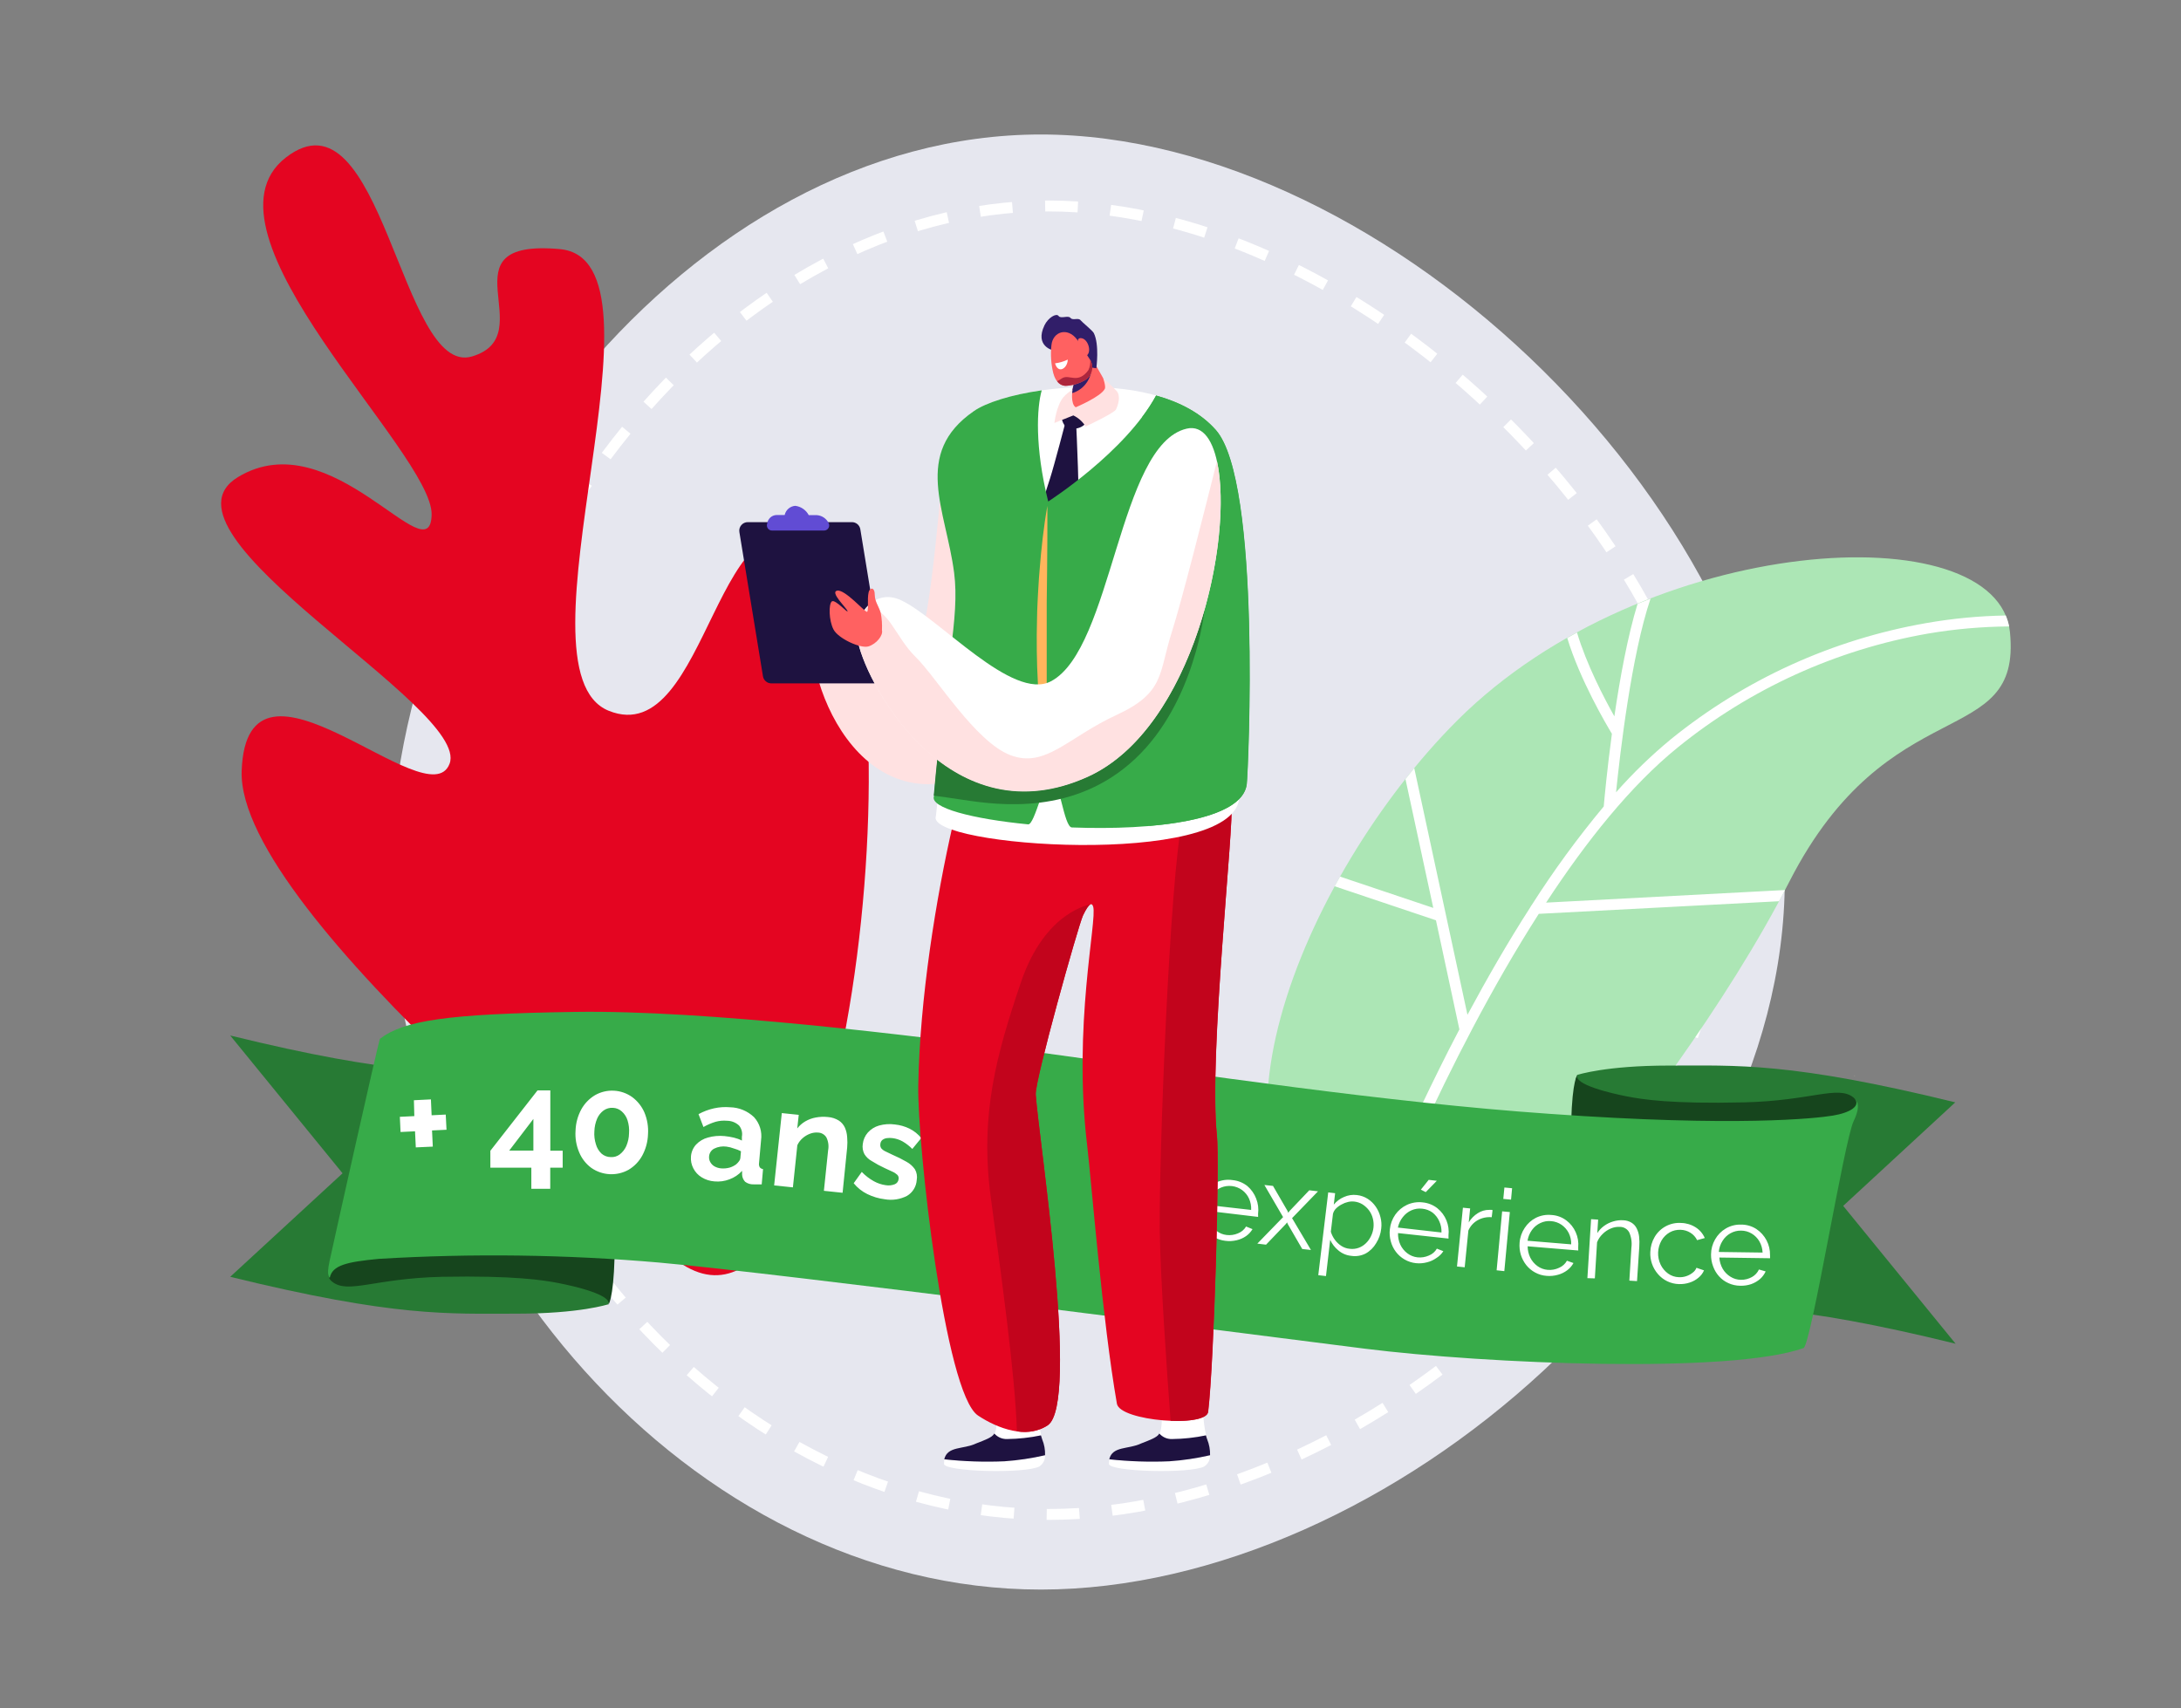
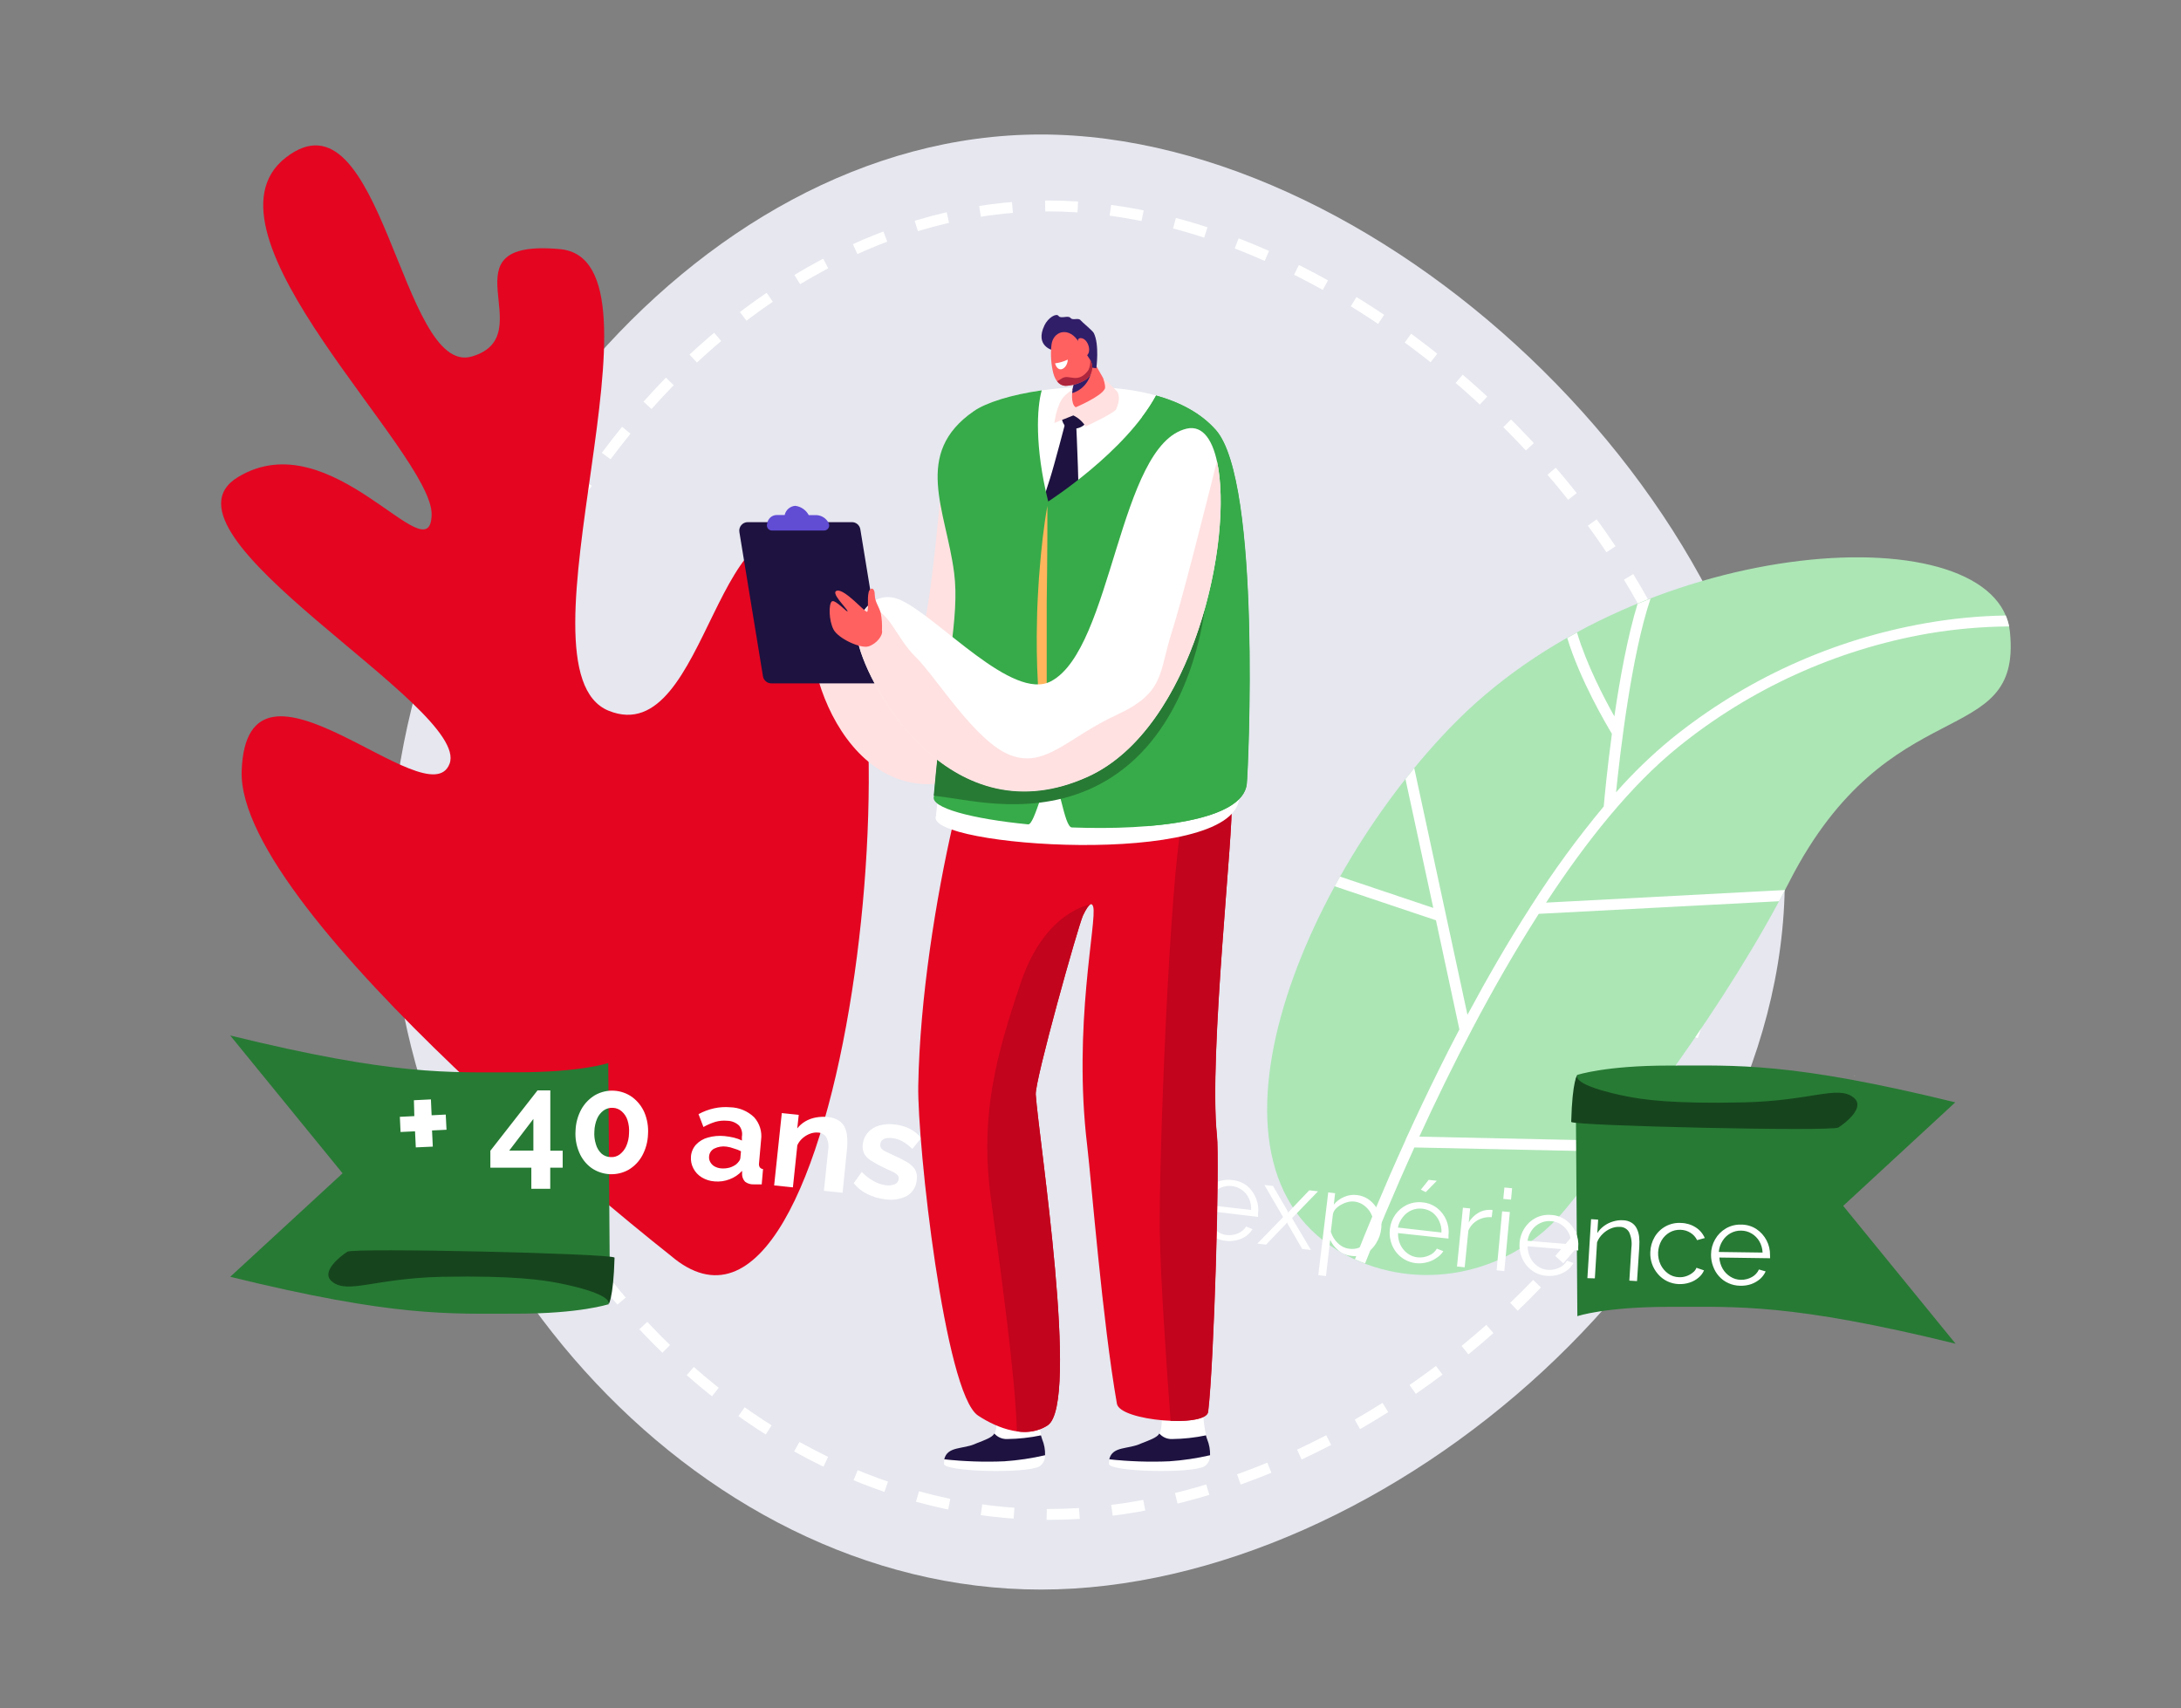
<svg xmlns="http://www.w3.org/2000/svg" width="180" height="141" viewBox="0 0 180 141">
  <rect x="0" y="0" width="180" height="141" fill="#808080" stroke="none" />
  <defs>
    <linearGradient id="jv9vbnhuca" x1="64%" x2="35%" y1="49.5%" y2="49.5%">
      <stop offset="0%" stop-color="#AEA898" />
      <stop offset="4%" stop-color="#C2BCAC" />
      <stop offset="8%" stop-color="#FDFDFD" />
      <stop offset="24%" stop-color="#B7AC98" />
      <stop offset="79%" stop-color="#FFF" />
      <stop offset="91%" stop-color="#AEA699" />
      <stop offset="95%" stop-color="#A19D96" />
      <stop offset="100%" stop-color="#939393" />
    </linearGradient>
  </defs>
  <g fill="none" fill-rule="evenodd">
    <g>
      <g>
        <g>
          <g>
            <g>
              <g fill-rule="nonzero">
                <path fill="#E6E7EF" d="M115.3 61.6c0 30-32.7 58.6-61.4 58.6C25.1 120.2.2 91.6.2 61.6S25.1.1 53.9.1c28.7 0 61.4 31.5 61.4 61.5z" transform="translate(-310 -2139) translate(250 1779) translate(0 361) translate(60) translate(18 10) translate(14)" />
                <path stroke="#FFF" stroke-dasharray="2.7" stroke-width=".9" d="M110 61.304C110 88.28 80.454 114 54.521 114 28.5 114 6 88.281 6 61.304 6 34.326 28.499 6 54.521 6 80.454 6 110 34.326 110 61.304z" transform="translate(-310 -2139) translate(250 1779) translate(0 361) translate(60) translate(18 10) translate(14)" />
              </g>
              <g>
                <path fill="#ACE6B5" d="M93.66 91.879c6.053 2.844 13.28 1.097 17.532-4.067 5.155-6.266 13.247-16.8 18.493-27.058 8.206-16.05 19.186-10.683 18.2-20.563-.985-9.88-30.03-8.27-45.598 7.256C89.44 60.278 79.137 85.051 93.66 91.88z" transform="translate(-310 -2139) translate(250 1779) translate(0 361) translate(60) translate(18 10) translate(0 1)" />
                <path fill="#FFF" fill-rule="nonzero" d="M92.594 60.354l7.696 2.584-2.296-10.636c.24-.304.481-.604.725-.903l4.392 20.361c1.56-2.899 3.297-5.941 5.2-8.895.022-.06.056-.115.101-.16 1.807-2.838 3.793-5.557 5.946-8.141.052-.609.273-3.011.674-5.999-.47-.78-2.624-4.42-3.687-7.909.26-.153.536-.301.806-.45.78 2.621 2.236 5.416 3.084 6.919.455-3.107 1.089-6.596 1.916-9.29.356-.145.715-.288 1.071-.426-1.576 4.646-2.52 12.763-2.847 15.985 1.393-1.58 2.909-3.047 4.534-4.387 6.09-4.934 13.34-8.23 21.06-9.578 2.17-.38 4.366-.589 6.568-.627.124.29.218.593.28.903-2.256.016-4.508.215-6.733.595-7.558 1.326-14.652 4.557-20.613 9.389-3.856 3.12-7.54 7.722-10.87 12.812l19.715-1.04-.494.926-19.825 1.04c-3.9 6.084-7.28 12.763-9.859 18.39l16.53.353-.683.887-16.255-.348c-1.82 4.011-3.219 7.415-4.07 9.575-.28-.106-.558-.22-.834-.345.876-2.226 2.312-5.741 4.186-9.86v-.023c.832-1.82 1.753-3.778 2.748-5.782.52-1.064 1.092-2.174 1.685-3.308l-1.934-9.006-8.36-2.808c.149-.265.295-.53.443-.798z" transform="translate(-310 -2139) translate(250 1779) translate(0 361) translate(60) translate(18 10) translate(0 1)" />
                <path fill="#E40521" fill-rule="nonzero" d="M37.349 91.634S1.513 63.521 1.945 51.626c.431-11.895 15.41 4.074 17.16-.593S-6.09 32.053 1.648 27.373c7.738-4.68 15.873 8.213 15.975 3.104.101-5.109-19.989-23.293-12.038-29.47 7.95-6.178 9.495 18.17 15.374 16.413 5.878-1.758-2.655-9.747 7.238-8.86 9.893.886-4.306 34.738 4.043 38.107 8.349 3.37 8.856-20.259 17.55-13.241 8.694 7.017 2.174 70.71-12.441 58.208z" transform="translate(-310 -2139) translate(250 1779) translate(0 361) translate(60) translate(18 10) translate(0 1)" />
              </g>
              <g fill-rule="nonzero">
                <path fill="#277A34" d="M142.37 7.987l-9.25 8.544 9.277 11.377c-13.64-3.348-18.008-3.042-23.66-3.042-5.242 0-7.509.75-7.556.77l-.14-19.542.14-.38c.047 0 2.314-.764 7.556-.764 5.626 0 9.994-.306 23.634 3.037zM0 22.386l9.272-8.544L0 2.47c13.64 3.344 18.008 3.037 23.655 3.037 5.247 0 7.514-.749 7.545-.765l.14 19.537-.14.38c-.047 0-2.314.769-7.56.769-5.632 0-10 .302-23.64-3.042z" transform="translate(-310 -2139) translate(250 1779) translate(0 361) translate(60) translate(18 10) translate(1 72)" />
                <path fill="#16451D" d="M110.672 9.604c.093-3.504.52-3.905.52-3.905-.411.817 2.86 1.56 4.097 1.8 1.238.239 3.614.629 9.651.488 5.57-.13 7.722-1.435 9.028-.405 1.04.806-.697 2.132-1.243 2.48-.546.348-21.783-.135-22.053-.458zM31.72 20.8c-.099 3.5-.52 3.905-.52 3.905.41-.816-2.855-1.56-4.092-1.799-1.238-.24-3.64-.634-9.652-.52-5.569.13-7.727 1.44-9.032.41-1.04-.805.702-2.131 1.243-2.48.54-.348 21.757.146 22.053.484z" transform="translate(-310 -2139) translate(250 1779) translate(0 361) translate(60) translate(18 10) translate(1 72)" />
-                 <path fill="#37AB49" d="M133.978 9.547c-.785 1.664-3.484 18.315-4.124 18.72-6.063 2.148-26.176 1.31-36.207.052-10.031-1.258-48.157-6.203-58.24-7.108-7.694-.667-15.426-.77-23.135-.307-2.631.25-3.843.52-4.056 1.56 0 0-.302-.042-.026-1.331.432-2.007 3.936-17.68 4.16-18.387C14.331 1.232 17.82.68 28.49.52 39.162.359 56.234 2.434 66.618 3.843c13.671 1.861 28.808 4.16 42.255 5.09 15.502 1.108 22.048.37 23.4.146 1.352-.223 2.444-.795 1.7-1.508.276.265.65.624.006 1.976z" transform="translate(-310 -2139) translate(250 1779) translate(0 361) translate(60) translate(18 10) translate(1 72)" />
                <path fill="url(#jv9vbnhuca)" d="M134.082 5.85c-.037-.055-.081-.106-.13-.15.055.043.107.09.156.14l-.026.01z" transform="translate(-310 -2139) translate(250 1779) translate(0 361) translate(60) translate(18 10) translate(1 72)" />
              </g>
              <g fill="#FFF" fill-rule="nonzero">
                <path d="M3.787 1.995L3.851 3.248 2.656 3.306 2.72 4.64 1.317 4.704 1.253 3.376.058 3.434 0 2.181 1.195 2.123 1.16.812 2.564.742 2.622 2.053zM10.852 8.12V6.38H7.47V4.982L11.362 0h1.056v4.976h1.02V6.38h-1.026v1.74h-1.56zM9.025 4.97h1.995V2.356L9.025 4.97zM20.48 3.625c-.02.62-.185 1.225-.482 1.769-.265.48-.653.88-1.125 1.16-.968.538-2.16.478-3.068-.157-.445-.327-.792-.77-1.003-1.281-.241-.566-.345-1.18-.302-1.793.019-.619.184-1.225.481-1.769.268-.478.656-.878 1.126-1.16.965-.55 2.163-.49 3.068.157.442.328.79.766 1.009 1.27.238.57.34 1.188.296 1.804zm-1.566-.081c.028-.362-.013-.727-.122-1.073-.088-.282-.25-.534-.47-.731-.2-.183-.46-.29-.73-.302-.275-.019-.547.057-.772.215-.234.171-.418.401-.534.667-.143.334-.222.692-.232 1.056-.027.362.017.727.128 1.073.081.294.242.561.464.771.21.182.477.283.754.284.268.02.534-.058.748-.22.235-.182.42-.419.54-.69.143-.332.22-.689.226-1.05zM24.024 5.464c.025-.37.174-.719.423-.992.265-.28.602-.48.974-.58.447-.126.913-.167 1.375-.122.26.026.517.069.771.128.23.054.452.135.662.243v-.319c.063-.326-.022-.664-.232-.922-.269-.25-.62-.39-.986-.394-.324-.03-.65 0-.963.087-.345.107-.678.25-.992.429L24.65 1.96c.402-.22.834-.382 1.282-.481.436-.095.883-.125 1.328-.087.736.017 1.44.308 1.972.818.464.51.677 1.201.58 1.885l-.168 1.902c-.02.12 0 .242.058.348.067.084.165.138.272.151l-.11 1.259h-.667c-.252.012-.5-.064-.702-.215-.149-.158-.237-.363-.249-.58v-.319c-.288.315-.648.556-1.05.702-.391.15-.812.207-1.23.168-.373-.025-.735-.14-1.055-.336-.295-.178-.534-.436-.69-.743-.156-.298-.224-.633-.197-.968zm3.74.632c.087-.076.165-.162.233-.255.056-.068.092-.15.104-.238l.052-.58c-.184-.096-.379-.172-.58-.226-.198-.077-.404-.13-.615-.157-.345-.048-.696.008-1.009.162-.251.127-.415.38-.429.662-.012.152.02.305.093.44.079.15.197.274.342.36.178.102.376.161.58.174.234.017.47-.006.696-.07.192-.059.373-.151.534-.272zM36.54 8.45l-1.543-.162.348-3.34c.071-.364.02-.742-.145-1.074-.151-.24-.412-.387-.696-.394-.219-.017-.438.015-.644.093-.227.085-.438.21-.62.371-.184.16-.333.358-.435.58l-.366 3.48-1.548-.162.632-5.969 1.398.145-.122 1.12c.181-.234.406-.43.661-.58.267-.157.56-.265.864-.32.331-.062.67-.076 1.004-.04.323.023.635.125.91.296.215.144.386.345.493.58.108.248.171.513.186.783.026.287.026.577 0 .864l-.377 3.73zM40.02 8.984c-.502-.06-.99-.205-1.444-.429-.434-.213-.816-.518-1.12-.893l.667-.934c.29.304.624.562.992.766.305.17.64.283.986.33.248.042.503.016.737-.075.182-.069.308-.236.325-.43.024-.128-.017-.26-.11-.353-.12-.11-.257-.199-.407-.261l-.626-.29c-.369-.169-.725-.363-1.067-.58-.253-.135-.466-.335-.615-.58-.13-.254-.177-.542-.133-.824.039-.352.184-.684.417-.951.249-.277.57-.478.928-.58.426-.119.873-.149 1.311-.087.417.043.823.159 1.2.342.375.187.705.452.97.777l-.737.9c-.242-.244-.515-.455-.812-.627-.255-.141-.535-.232-.824-.267-.152-.02-.306-.02-.458 0-.135.015-.263.065-.371.145-.106.088-.17.217-.174.354-.02.122.008.247.08.348.095.107.212.192.343.25.162.08.354.173.58.278.398.17.785.364 1.16.58.275.149.51.359.69.615.154.268.207.583.151.887-.034.54-.331 1.027-.795 1.305-.566.295-1.215.395-1.844.284z" transform="translate(-310 -2139) translate(250 1779) translate(0 361) translate(60) translate(18 10) translate(15 79)" />
                <g>
                  <path d="M2.124 5.034c-.333-.043-.654-.156-.94-.333-.28-.167-.523-.39-.714-.653C.088 3.5-.07 2.828.03 2.168c.05-.433.211-.846.47-1.198.259-.349.608-.622 1.01-.789.414-.173.868-.223 1.31-.146.442.05.86.229 1.203.513.318.283.56.641.705 1.042.153.405.2.841.136 1.269v.14c.005.037.005.073 0 .109L.668 2.53c-.015.322.043.643.169.94.126.287.323.538.573.728.236.195.523.318.827.357.318.045.642.004.94-.118.282-.103.522-.298.68-.554l.527.226c-.139.223-.323.415-.54.563-.238.16-.505.271-.785.33-.307.068-.624.08-.935.032zM.714 2.051l3.585.47c.023-.322-.032-.644-.16-.94-.12-.28-.312-.524-.554-.71C3.087.495 2.428.404 1.847.633c-.283.114-.532.298-.724.536-.208.259-.349.565-.408.892v-.01zM6.136.571L7.301 2.662 7.358 2.812 7.452 2.68 9.124.984 9.843 1.083 7.663 3.258 9.176 5.913 8.457 5.819 7.301 3.742 7.245 3.601 7.151 3.723 5.478 5.41 4.76 5.311 6.925 3.16 5.427.482zM12.474 6.453c-.388-.047-.751-.211-1.043-.47-.282-.239-.506-.54-.653-.878l-.4 2.983-.634-.085.94-6.817.568.076-.127.94c.229-.27.519-.48.846-.612.337-.145.707-.196 1.071-.145.321.04.628.154.897.333.258.175.478.398.649.658.174.264.3.556.37.865.076.307.092.626.048.94-.05.43-.202.844-.442 1.207-.214.355-.52.646-.888.84-.373.181-.794.239-1.202.165zm-.104-.583c.25.039.504.016.743-.065.223-.077.428-.2.6-.362.179-.165.325-.36.433-.578.234-.45.299-.968.183-1.461-.056-.241-.158-.47-.3-.672-.144-.196-.32-.366-.522-.503-.207-.133-.441-.219-.686-.249-.172-.022-.347-.014-.516.024-.188.039-.368.105-.536.197-.173.084-.332.195-.47.33-.12.117-.207.265-.254.427l-.202 1.48c.068.238.176.464.32.667.14.202.317.376.521.512.204.14.44.228.686.253zM17.825 7.153c-.333-.039-.654-.15-.94-.324-.276-.165-.516-.384-.705-.644-.19-.26-.326-.556-.404-.869-.084-.325-.105-.663-.06-.996.051-.434.213-.848.47-1.203.251-.343.588-.615.976-.789.406-.18.853-.243 1.292-.183.444.047.865.222 1.212.503.666.555.998 1.415.879 2.273.002.049.002.097 0 .146.004.034.004.069 0 .103l-4.158-.526c-.019.33.04.66.174.963.127.282.32.528.564.719.24.19.528.31.831.348.32.04.644-.006.94-.132.281-.104.518-.301.672-.559l.53.22c-.15.228-.352.417-.587.555-.234.162-.497.277-.775.339-.298.075-.607.094-.911.056zm-1.443-2.965l3.59.47c.02-.322-.038-.644-.17-.94-.119-.28-.304-.526-.54-.718-.245-.184-.536-.3-.84-.334-.305-.042-.615-.002-.898.118-.281.119-.528.306-.719.545-.207.249-.352.543-.423.86zm2.35-2.884l-.4-.212.662-.798.668.09-.93.92zM24.139 3.47c-.4-.043-.805.035-1.16.225-.348.186-.624.482-.785.841l-.357 3.026-.634-.076.573-4.843.596.07-.136 1.151c.192-.307.455-.565.766-.751.281-.175.608-.263.94-.254h.164l.113.023-.08.588zM24.468 7.858L25.008 3l.634.07-.54 4.867-.634-.08zm.653-5.882l.108-.94.634.07-.103.94-.64-.07zM28.578 8.388c-.33-.03-.65-.13-.94-.296-.28-.158-.527-.372-.723-.629-.193-.257-.338-.547-.427-.855-.09-.324-.119-.662-.085-.996.04-.435.193-.853.442-1.212.236-.35.56-.633.94-.818.4-.19.846-.263 1.287-.211.444.032.87.196 1.221.47.334.259.595.6.757.991.17.397.232.83.183 1.26v.145c.004.034.004.069 0 .103l-4.172-.418c-.003.324.066.645.202.94.135.28.335.522.583.709.245.183.536.295.84.324.322.033.646-.02.94-.155.278-.111.51-.313.658-.573l.535.202c-.13.23-.308.428-.521.583-.23.168-.49.291-.766.361-.31.085-.634.11-.954.075zm-1.517-2.926l3.599.361c.015-.323-.05-.646-.188-.94-.134-.274-.335-.511-.583-.69-.252-.178-.547-.286-.855-.315-.303-.035-.61.014-.888.141-.28.124-.522.319-.705.564-.194.259-.325.56-.38.879zM36.039 8.952l-.634-.051.216-2.711c.066-.43.013-.868-.155-1.269-.148-.285-.44-.465-.761-.47-.259-.019-.518.023-.757.123-.254.1-.485.25-.681.441-.205.188-.365.42-.47.677l-.235 2.974-.615-.029.39-4.862.582.047-.089 1.109c.15-.226.342-.422.564-.578.229-.163.485-.284.756-.357.273-.08.558-.109.841-.085.238.011.47.082.672.207.18.115.325.277.418.47.103.214.168.445.193.681.026.29.026.58 0 .87l-.235 2.813zM39.487 9.258c-.668-.03-1.291-.343-1.715-.86-.425-.508-.64-1.161-.596-1.823.02-.439.15-.866.38-1.24.465-.764 1.323-1.197 2.213-1.118.424.017.835.15 1.189.385.328.217.583.528.733.892l-.635.165c-.117-.254-.305-.47-.54-.62-.241-.158-.52-.247-.808-.259-.315-.02-.63.048-.907.198-.28.155-.514.38-.681.653-.36.605-.403 1.35-.113 1.992.136.297.345.555.606.751.255.191.561.3.879.315.21.015.42-.01.62-.075.192-.06.372-.154.53-.277.143-.1.254-.239.32-.4l.62.226c-.106.234-.267.439-.47.597-.217.177-.468.31-.737.39-.287.089-.588.125-.888.108zM44.542 9.483c-.337-.009-.668-.089-.972-.235-.292-.137-.55-.334-.761-.578-.209-.24-.368-.52-.47-.822-.114-.317-.167-.654-.155-.991.009-.436.132-.862.357-1.236.216-.368.525-.673.897-.883.386-.218.826-.322 1.269-.3.445.004.88.137 1.25.385.715.492 1.128 1.317 1.094 2.184v.146c.004.034.004.069 0 .103l-4.186-.131c.014.329.104.65.263.94.152.269.368.496.63.662.255.168.553.26.86.268.318.01.635-.065.915-.217.254-.137.458-.35.583-.61l.55.169c-.112.235-.272.445-.47.615-.22.183-.471.323-.742.414-.295.093-.603.133-.912.117zm-1.715-2.819l3.613.113c-.006-.33-.093-.652-.253-.94-.149-.262-.36-.483-.616-.643-.26-.164-.561-.253-.87-.259-.306-.013-.611.057-.882.202-.27.144-.498.354-.663.611-.184.273-.297.588-.329.916z" transform="translate(-310 -2139) translate(250 1779) translate(0 361) translate(60) translate(18 10) translate(15 79) rotate(-1 458.06 -3772.925)" />
                </g>
              </g>
              <g fill-rule="nonzero">
                <path fill="#FFE1E1" d="M16.867 11.9s-1.113 14.458-2.1 14.98c-.986.521-5.067-5.509-7.867-3.43s.7 16.562 9.967 15.186c9.268-1.375 5.744-18.588 4.2-21.665-1.042-1.957-2.47-3.682-4.2-5.071z" transform="translate(-310 -2139) translate(250 1779) translate(0 361) translate(60) translate(18 10) translate(43 15)" />
                <path fill="#FFF" d="M21.159 88.9s.318 2.698-.074 3.426c.263.304.649.472 1.05.459.941-.01 1.879-.112 2.8-.304-.276-1.05-.319-2.968-.35-3.57l-3.427-.011zM21.893 94.612c-1.647.069-3.298.014-4.938-.164-.029.121-.045.245-.049.37-.021.662 6.716.83 7.868.225.313-.204.494-.559.476-.931-1.104.255-2.226.422-3.357.5z" transform="translate(-310 -2139) translate(250 1779) translate(0 361) translate(60) translate(18 10) translate(43 15)" />
                <path fill="#1E1240" d="M21.893 94.612c1.13-.078 2.253-.245 3.357-.5.015-.449-.066-.895-.238-1.31-.04-.107-.074-.217-.102-.329-.92.193-1.858.295-2.8.305-.4.013-.786-.155-1.05-.459l-.027.05c-.19.283-.725.483-1.467.77-1.05.507-2.373.196-2.636 1.309 1.648.18 3.307.234 4.963.164z" transform="translate(-310 -2139) translate(250 1779) translate(0 361) translate(60) translate(18 10) translate(43 15)" />
                <path fill="#FFF" d="M34.77 88.9s.319 2.698-.074 3.426c.263.304.65.473 1.05.459.942-.01 1.88-.112 2.8-.304-.276-1.05-.318-2.968-.35-3.57L34.77 88.9zM35.505 94.612c-1.648.069-3.299.014-4.939-.164-.03.12-.047.245-.049.37-.02.662 6.717.83 7.865.225.317-.202.502-.557.486-.931-1.106.255-2.23.423-3.363.5z" transform="translate(-310 -2139) translate(250 1779) translate(0 361) translate(60) translate(18 10) translate(43 15)" />
                <path fill="#1E1240" d="M35.505 94.612c1.133-.077 2.257-.245 3.363-.5.012-.449-.07-.894-.238-1.31-.041-.107-.075-.217-.101-.329-.921.193-1.859.295-2.8.305-.401.014-.787-.155-1.05-.459l-.028.05c-.189.283-.728.483-1.467.77-1.05.507-2.372.196-2.635 1.309 1.646.179 3.302.234 4.956.164z" transform="translate(-310 -2139) translate(250 1779) translate(0 361) translate(60) translate(18 10) translate(43 15)" />
                <path fill="#E40521" d="M40.622 40.362c-6.258.455-22.708-.592-22.956 1.575-1.428 6.22-2.755 14.48-2.881 21.679-.084 4.778 2.184 25.396 4.931 27.22 1.635 1.085 4.036 1.963 5.751.808 2.667-1.796-.728-23.58-.987-27.3-.08-1.151 3.5-13.92 3.902-14.787.511-1.072.739-1.05.837-.729.35 1.145-1.69 9.8-.49 19.748.35 2.985 1.256 14.455 2.45 21.283.248 1.442 7.378 1.999 7.536.669.493-4.145.958-20.609.724-22.814-.703-6.587 1.463-25.92 1.183-27.352z" transform="translate(-310 -2139) translate(250 1779) translate(0 361) translate(60) translate(18 10) translate(43 15)" />
                <path fill="#C2041C" d="M38.704 90.524c.493-4.144.959-20.608.724-22.813-.7-6.584 1.474-25.917 1.194-27.349-1.022.073-2.317.108-3.766.122-.098.35-.178.662-.245.963-1.092 5.022-1.981 28.49-1.893 34.269.063 3.94.573 11.284.892 15.553 1.596.081 3.024-.157 3.094-.745z" transform="translate(-310 -2139) translate(250 1779) translate(0 361) translate(60) translate(18 10) translate(43 15)" />
                <path fill="#FFF" d="M39.344 9.495C34.675 4.175 22.35 5.873 19.37 7.931c-5.079 3.5-1.95 7.669-.529 12.684.973 3.43-1.683 11.323-2.6 20.741-.983 2.53 24.364 4.312 25.029-1.425.122-1.053 1.83-26.151-1.926-30.435z" transform="translate(-310 -2139) translate(250 1779) translate(0 361) translate(60) translate(18 10) translate(43 15)" />
                <path fill="#1E1240" d="M26.933 8.858s-.916 3.518-1.273 4.634c-.358 1.117-.949 2.752-.82 4.116.13 1.366 1.446 2.45 1.88 1.785.566-.796.984-1.69 1.232-2.635.2-.983-.13-7.665-.13-7.665l-.889-.235z" transform="translate(-310 -2139) translate(250 1779) translate(0 361) translate(60) translate(18 10) translate(43 15)" />
                <path fill="#37AB49" d="M39.344 9.495c-1.221-1.4-2.964-2.299-4.928-2.852-2.537 4.68-8.907 8.75-8.907 8.75-1.127-4.543-.934-7.756-.535-9.174-2.503.35-4.593 1.012-5.6 1.712-5.079 3.5-2.3 8.169-1.631 13.335.49 3.777-.75 7.938-1.66 18.445-.374.966 3.186 1.883 7.77 2.331.546.052 1.358-3.903 1.925-3.85.638.045 1.03 4.081 1.684 4.105 6.759.256 14.077-.57 14.427-3.57.119-1.07 1.211-24.947-2.545-29.231z" transform="translate(-310 -2139) translate(250 1779) translate(0 361) translate(60) translate(18 10) translate(43 15)" />
                <path fill="#37AB49" d="M34.416 6.65c-.345.628-.737 1.23-1.172 1.799.819 5.222 2.1 14.787 1.467 20.514-.508 4.728-.75 9.8-.861 13.209 4.325-.371 7.797-1.4 8.05-3.451.122-1.05 1.221-24.934-2.541-29.218-1.236-1.397-2.979-2.307-4.943-2.853z" transform="translate(-310 -2139) translate(250 1779) translate(0 361) translate(60) translate(18 10) translate(43 15)" />
                <path fill="#277A34" d="M38.413 24.322s-4.063 6.902-6.863 8.68c-2.226 1.424-10.269 4-13.692 3.377-.599-.108-1.067-.203-1.445-.283-.116 1.102-.232 2.292-.35 3.577.553.07 1.344.181 2.45.35 2.96.444 9.187 1.277 14.16-3.378 4.974-4.655 5.74-12.324 5.74-12.324z" transform="translate(-310 -2139) translate(250 1779) translate(0 361) translate(60) translate(18 10) translate(43 15)" />
                <path fill="#1E1240" d="M26.598 8.264c0 .298.089.589.255.836.273.399 1.372.444 1.83-.266.459-.71-1.091-1.193-2.085-.57zM2.664 30.405h8.586c.208.002.406-.087.54-.245.136-.157.194-.366.16-.571l-1.946-11.9c-.054-.344-.352-.596-.7-.592H.722c-.208-.003-.407.087-.542.246-.136.158-.193.368-.158.573l1.946 11.9c.055.342.351.591.696.589z" transform="translate(-310 -2139) translate(250 1779) translate(0 361) translate(60) translate(18 10) translate(43 15)" />
                <path fill="#614CD4" d="M2.332 17.15c.07-.362.38-.628.749-.64h.679c.09-.42.447-.73.875-.76.475.06.89.347 1.113.77h.679c.404.031.763.27.949.63.076.129.08.289.008.42-.072.132-.209.216-.359.22H2.713c-.131 0-.255-.062-.335-.167-.08-.105-.107-.24-.074-.368l.028-.105z" transform="translate(-310 -2139) translate(250 1779) translate(0 361) translate(60) translate(18 10) translate(43 15)" />
                <path fill="#FF6161" d="M28.792 3.014l1.813 3.177c.098.48-2.219 2.307-3.094 1.849-.255-.133-.284-.606-.171-1.141l.7-2.951.752-.934z" transform="translate(-310 -2139) translate(250 1779) translate(0 361) translate(60) translate(18 10) translate(43 15)" />
                <path fill="#311E69" d="M25.201.85c.308-.636.983-1.028 1.165-.77.183.26.788-.08.984.161.196.242.651-.052.836.197.113.147.977.843 1.085 1.05.48.955.21 2.908.21 2.908s-3.125-.35-3.57-1.487c-.017.01-1.533-.34-.71-2.058z" transform="translate(-310 -2139) translate(250 1779) translate(0 361) translate(60) translate(18 10) translate(43 15)" />
                <path fill="#311E69" d="M27.91 4.55l1.19-.483c.045.585-.133 1.165-.497 1.624-.296.379-.708.65-1.173.774l.48-1.915z" transform="translate(-310 -2139) translate(250 1779) translate(0 361) translate(60) translate(18 10) translate(43 15)" />
                <path fill="#FF6161" d="M27.889 2.023l1.102 1.708c.32.59.11 1.328-.472 1.663-.445.254-.941.406-1.452.444-.55.074-.96-.35-1.142-1.05-.181-.75-.232-1.525-.15-2.293.109-1.12 1.316-1.533 2.114-.472z" transform="translate(-310 -2139) translate(250 1779) translate(0 361) translate(60) translate(18 10) translate(43 15)" />
                <path fill="#FFF" d="M27.126 3.679c-.33.16-.685.265-1.05.311 0 0 .091.41.375.486.283.077.657-.276.675-.797z" transform="translate(-310 -2139) translate(250 1779) translate(0 361) translate(60) translate(18 10) translate(43 15)" />
                <path fill="#AD263D" d="M26.72 5.187c.564-.277 1.257.507 2.1-.627.132-.267.186-.567.154-.864l.024.035c.32.59.11 1.328-.472 1.663-.445.254-.941.406-1.453.444-.326.042-.648-.106-.829-.381.105-.011.301-.186.476-.27z" transform="translate(-310 -2139) translate(250 1779) translate(0 361) translate(60) translate(18 10) translate(43 15)" />
                <path fill="#FF6161" d="M28.05 2.8c-.006-.126-.026-.25-.06-.371-.059-.231-.098-.591.291-.511.564.116.864 1.239.319 1.48-.424.175-.55-.29-.55-.598z" transform="translate(-310 -2139) translate(250 1779) translate(0 361) translate(60) translate(18 10) translate(43 15)" />
                <path fill="#FFE1E1" d="M27.78 7.616s2.1-.882 2.405-1.53c.091-.203-.14-.878-.14-.878s.7.612 1.099 1.05c.399.438.105 1.246-.042 1.543-.147.298-2.503 1.4-2.503 1.4-.244-.395-.596-.712-1.015-.913l-1.564.623s.157-1.4.735-2.117c.22-.25.478-.463.763-.634 0 0-.196 1.169.262 1.456z" transform="translate(-310 -2139) translate(250 1779) translate(0 361) translate(60) translate(18 10) translate(43 15)" />
                <path fill="#FFB55C" d="M25.442 15.75c0 1.788 0 3.567-.024 5.341l-.031 2.663v7.977c.038 1.774.098 3.542.238 5.323-.444-1.736-.734-3.508-.865-5.295-.161-1.782-.203-3.57-.196-5.355l.024-1.34c0-.445.025-.89.043-1.337.017-.448.049-.89.073-1.337.024-.448.056-.89.095-1.334.14-1.778.332-3.556.643-5.306z" transform="translate(-310 -2139) translate(250 1779) translate(0 361) translate(60) translate(18 10) translate(43 15)" />
                <path fill="#FFF" d="M36.937 9.38c5.442-1.264 3.1 23.6-8.138 28.7-11.238 5.1-18.123-7.22-18.977-11.063-.497-2.247 1.33-4.526 3.556-3.469 3.178 1.505 9.188 8.355 12.362 6.682 5.086-2.681 5.572-19.545 11.197-20.85z" transform="translate(-310 -2139) translate(250 1779) translate(0 361) translate(60) translate(18 10) translate(43 15)" />
                <path fill="#FFE1E1" d="M39.435 12.065c-.962 3.85-2.898 11.525-3.717 14.08-1.106 3.465-.567 5.019-4.585 6.874-4.017 1.855-5.848 4.417-8.75 3.308-2.901-1.11-6.121-6.454-7.815-8.103-1.694-1.648-2.198-4.074-4.07-4.074-.659.806-.908 1.87-.676 2.884.854 3.85 7.735 16.188 18.977 11.074 8.67-3.958 12.044-19.652 10.636-26.043z" transform="translate(-310 -2139) translate(250 1779) translate(0 361) translate(60) translate(18 10) translate(43 15)" />
                <path fill="#FF6161" d="M11.789 26.019c.024-.48-.01-.96-.101-1.431-.144-.518-.484-.931-.49-1.45 0-.748-.424-.637-.508-.259-.14.571.028 1.596-.14 1.621-.168.024-1.813-1.862-2.45-1.75-.637.112.745 1.4.844 1.68.097.28-1.03-1.018-1.296-.788-.265.232-.248 1.558.14 2.31.389.753 2.24 1.603 2.892 1.4.65-.203 1.218-.902 1.109-1.333z" transform="translate(-310 -2139) translate(250 1779) translate(0 361) translate(60) translate(18 10) translate(43 15)" />
                <path fill="#C2041C" d="M25.467 91.644c2.667-1.796-.728-23.58-.987-27.3-.08-1.151 3.5-13.92 3.902-14.787.28-.582.473-.837.606-.9 0 0-3.738.525-5.736 6.437-1.999 5.911-3.395 10.892-2.489 17.688.843 6.343 2.012 14.564 2.166 19.359.879.159 1.784-.019 2.538-.497z" transform="translate(-310 -2139) translate(250 1779) translate(0 361) translate(60) translate(18 10) translate(43 15)" />
              </g>
            </g>
          </g>
        </g>
      </g>
    </g>
  </g>
</svg>